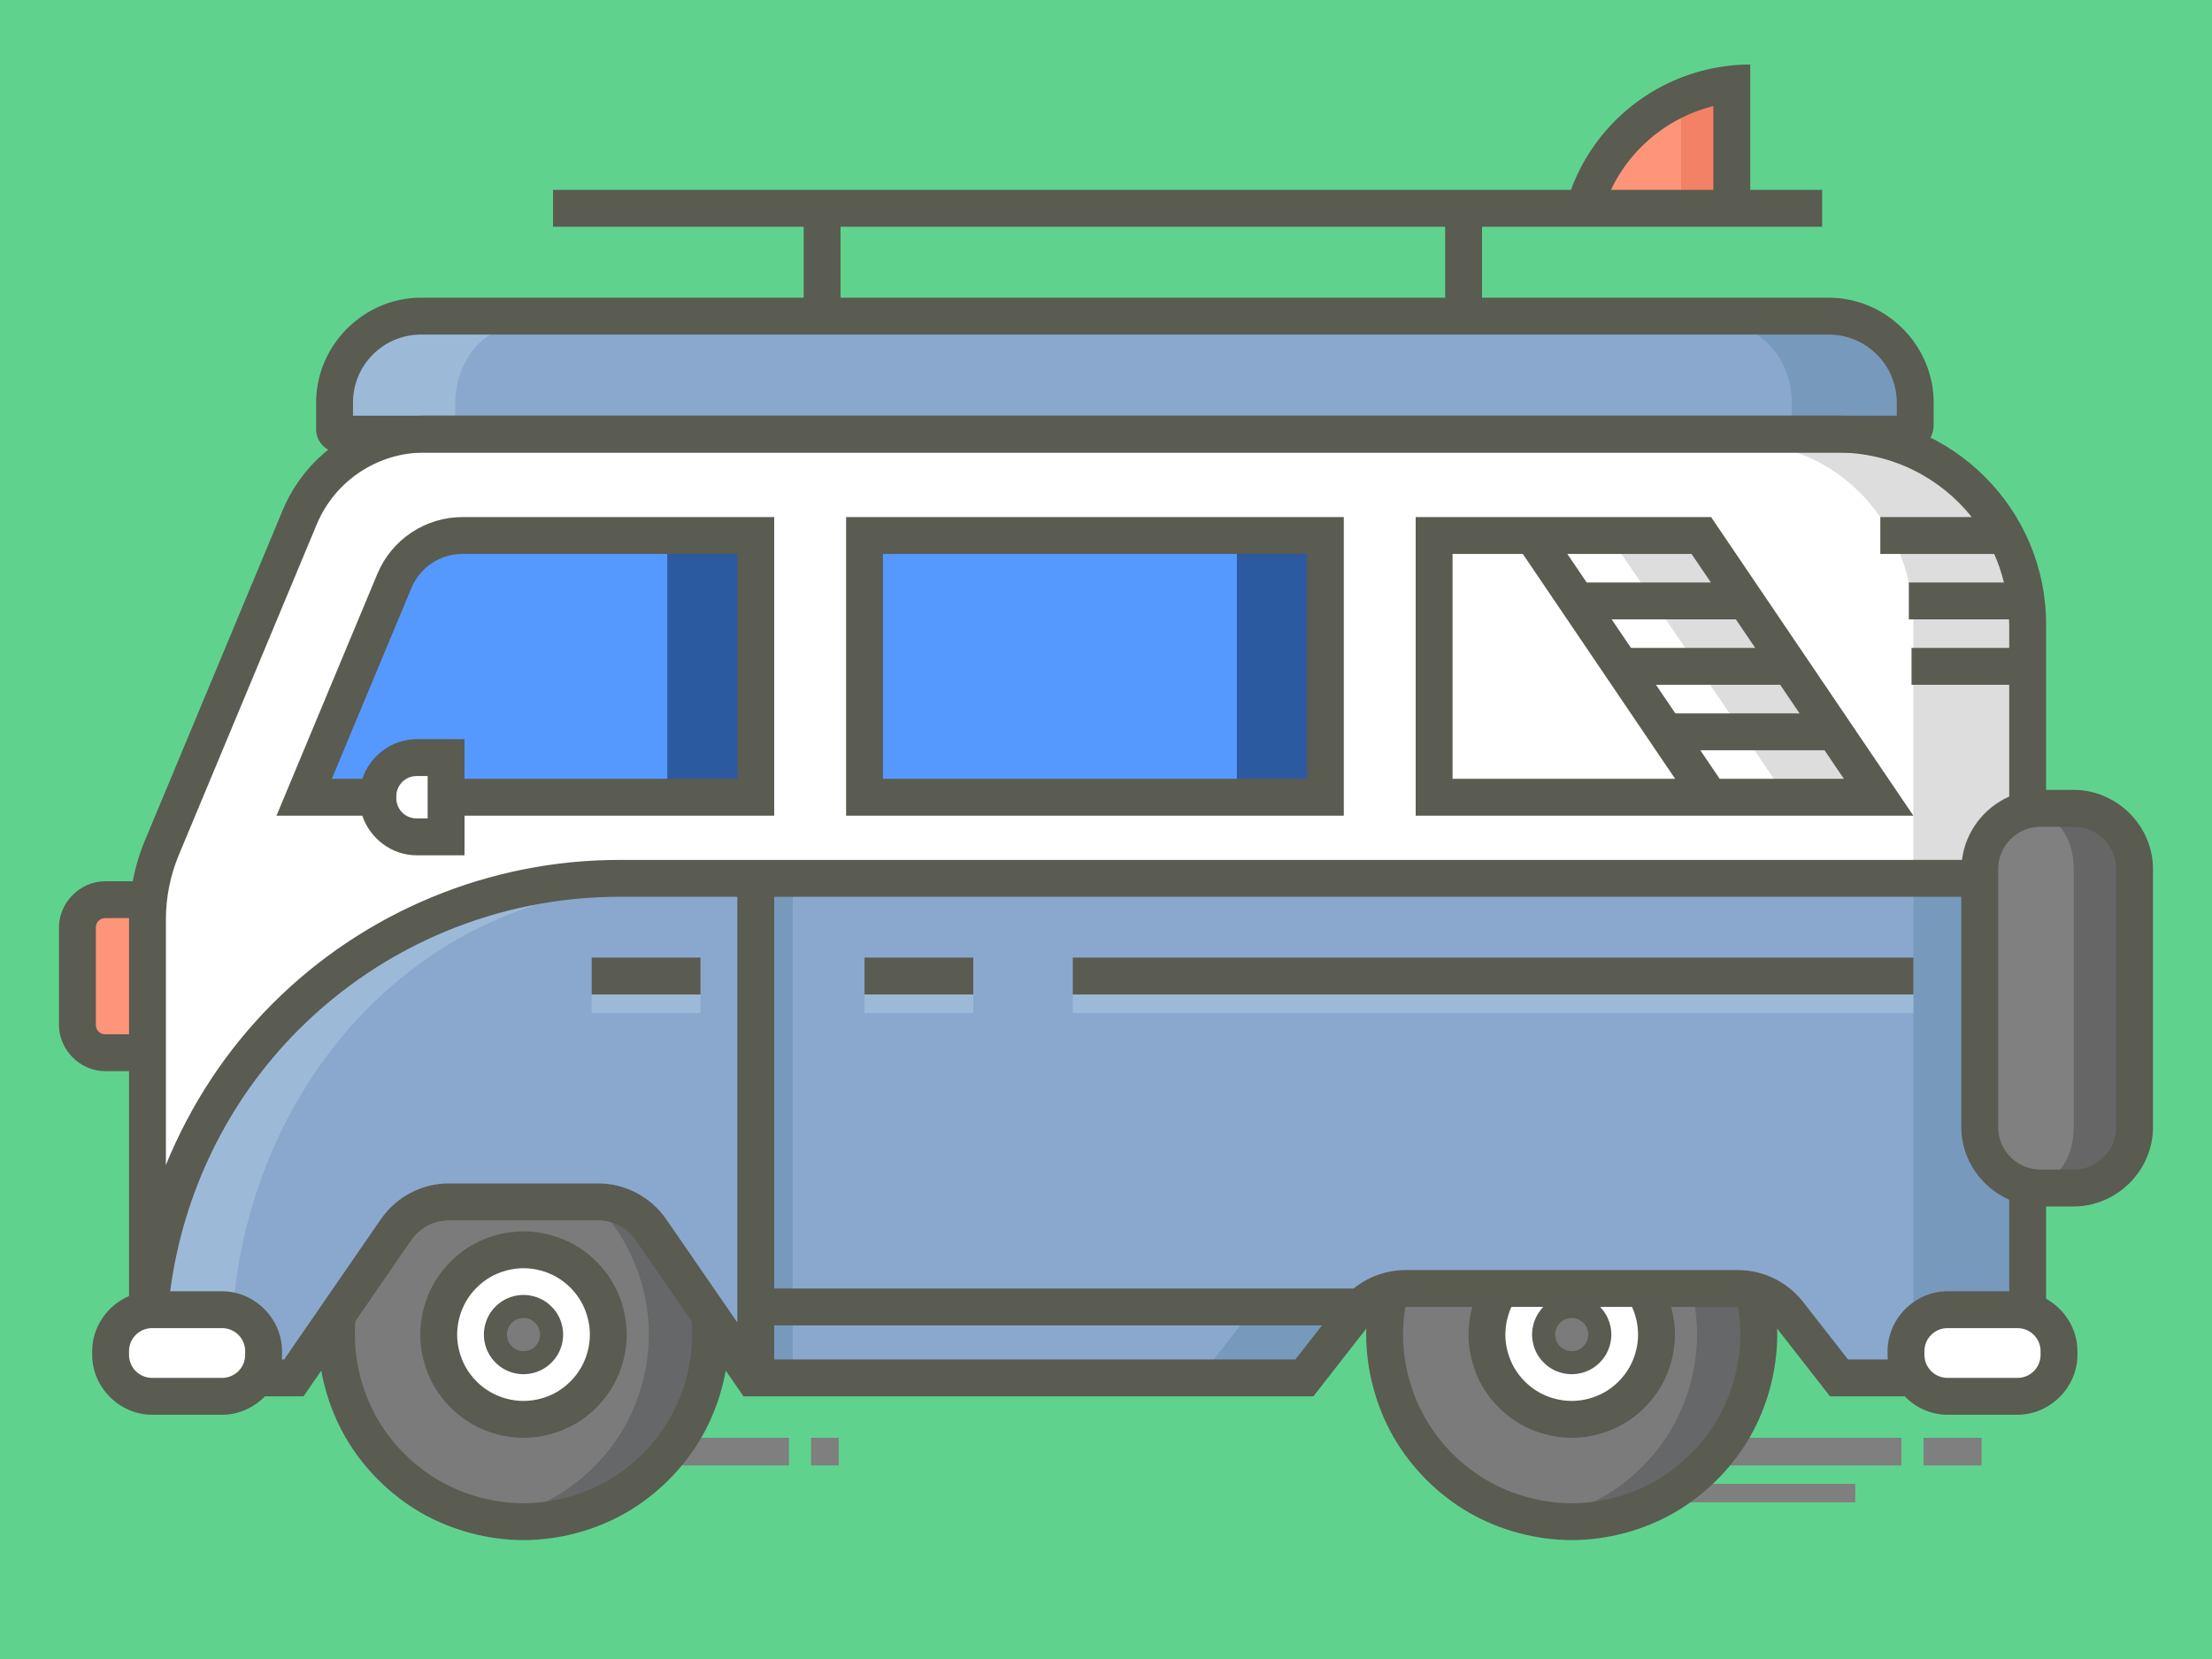
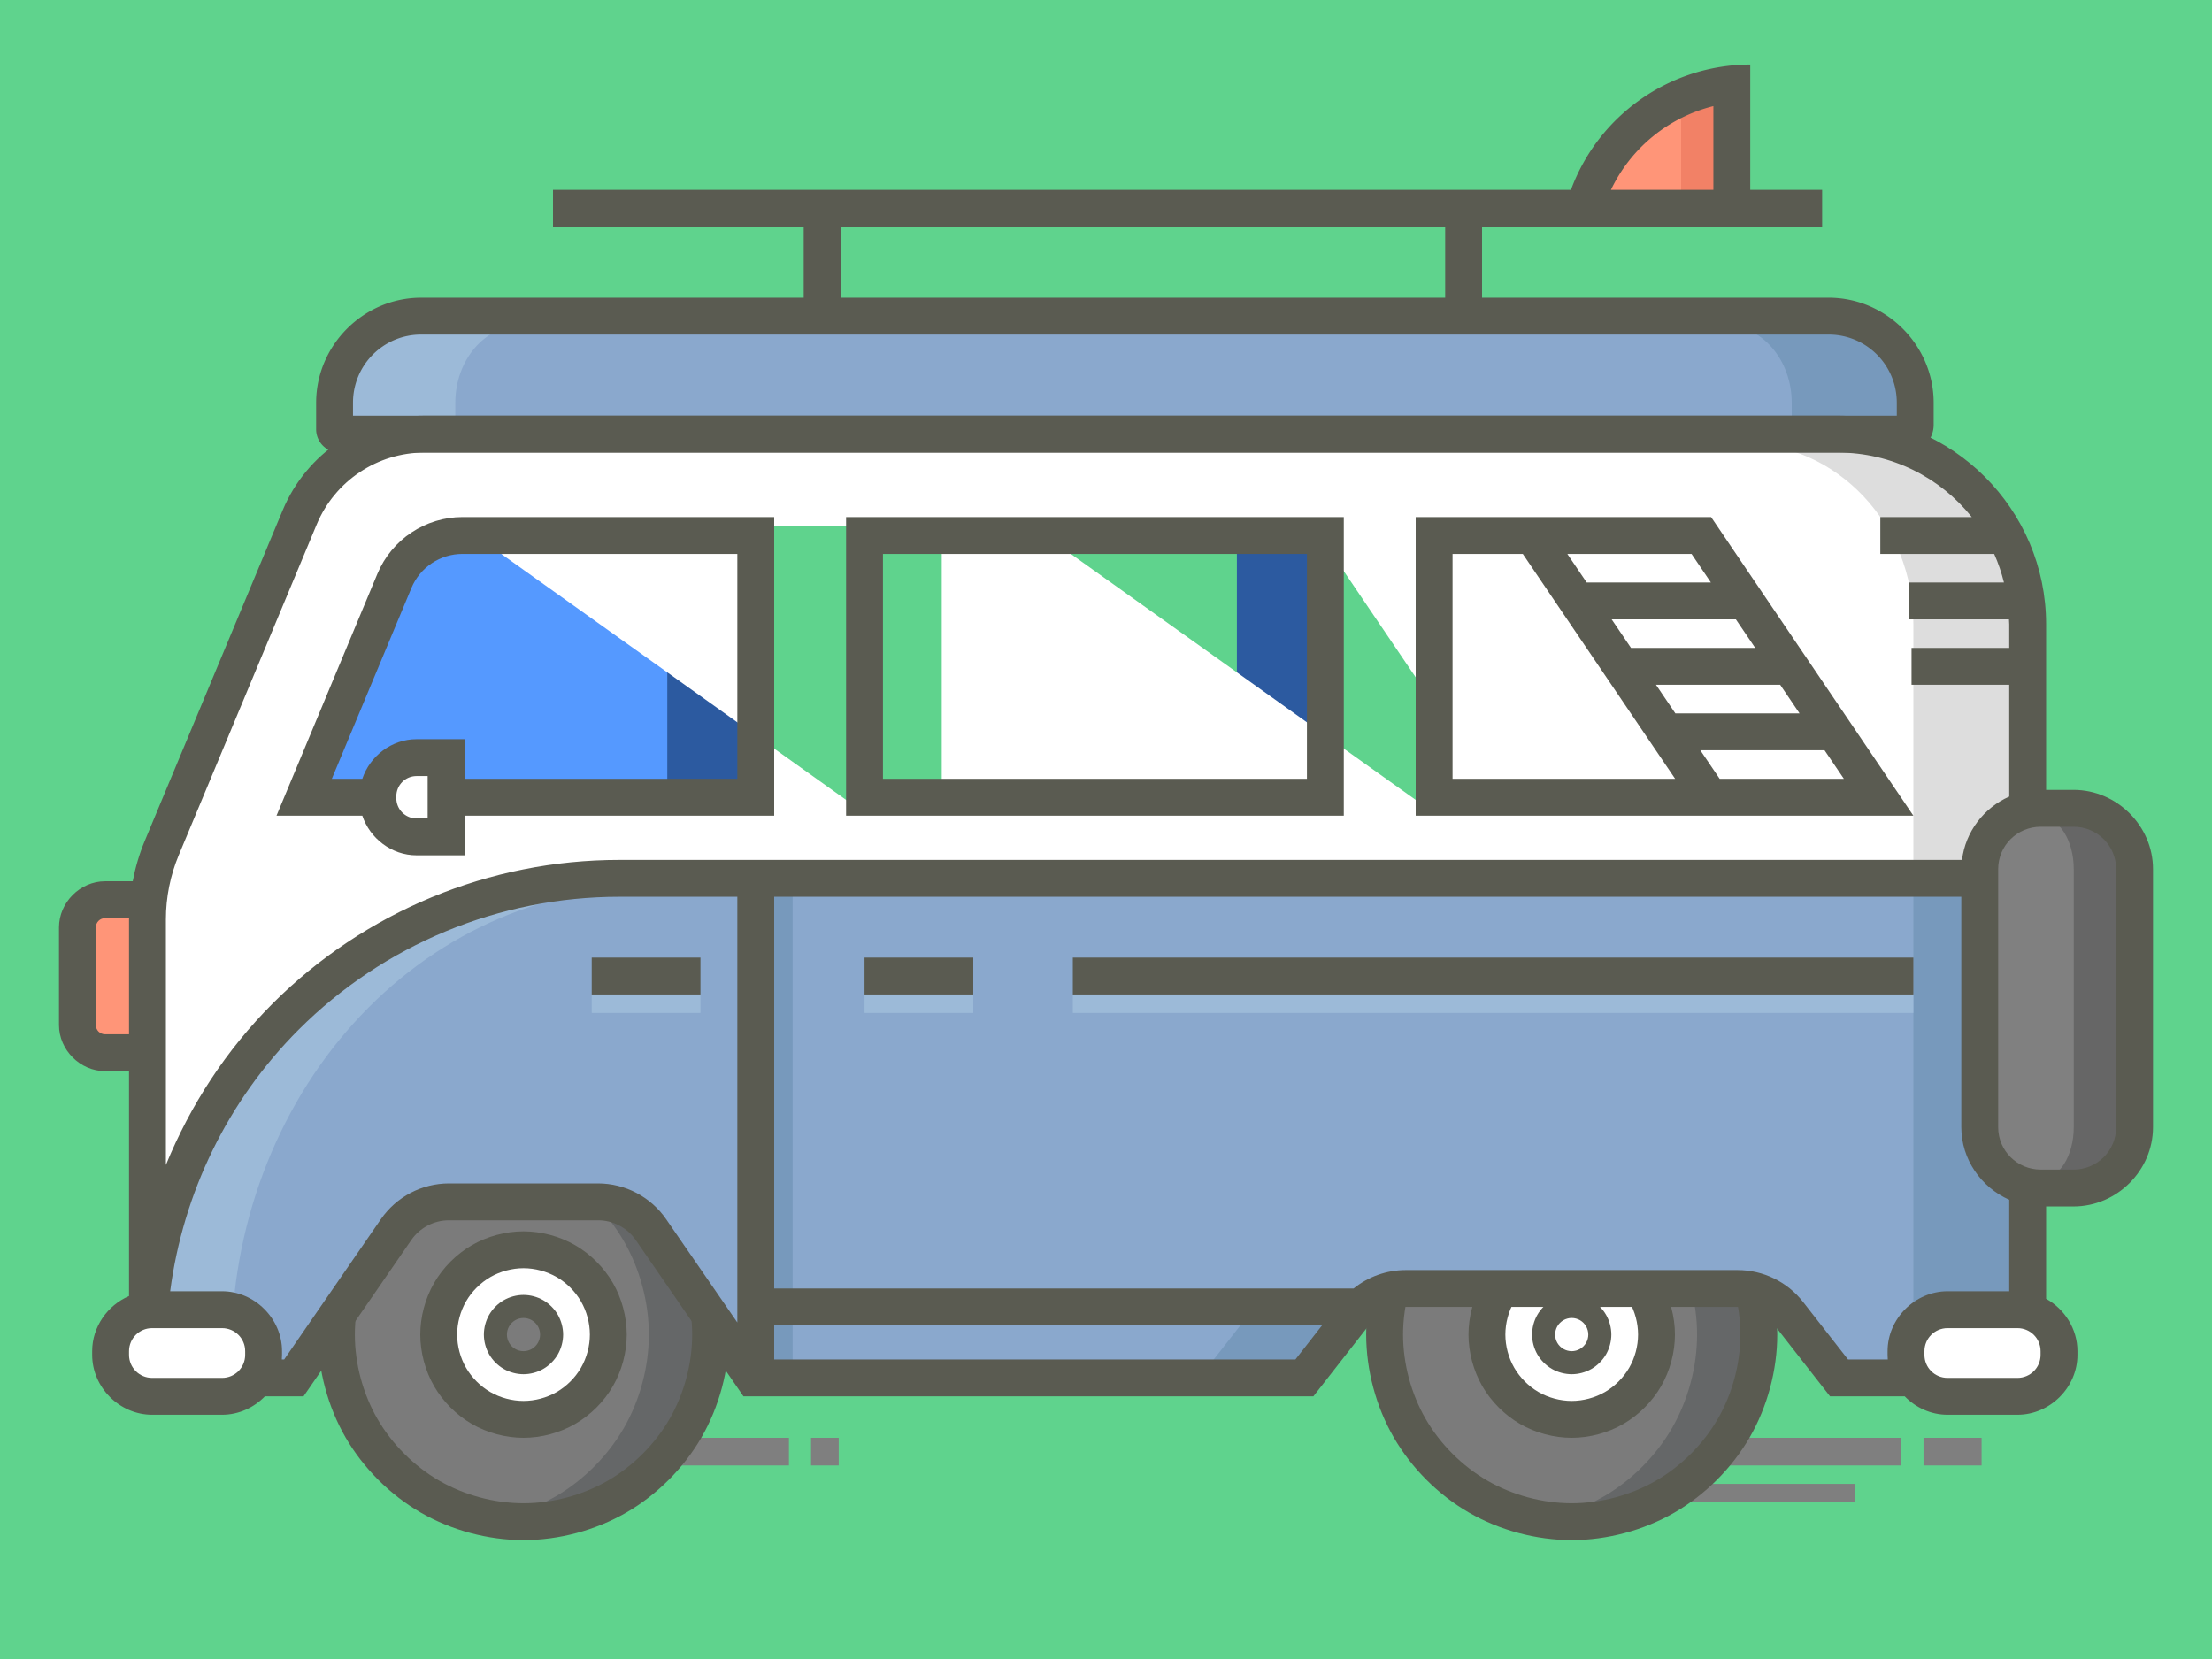
<svg xmlns="http://www.w3.org/2000/svg" xmlns:ns1="http://sodipodi.sourceforge.net/DTD/sodipodi-0.dtd" xmlns:ns2="http://www.inkscape.org/namespaces/inkscape" version="1.1" id="Layer_1" x="0px" y="0px" viewBox="0 0 2400 1800" enable-background="new 0 0 2308.045 1630.852" xml:space="preserve" ns1:docname="v-02.svg" ns2:version="1.1.2 (b8e25be833, 2022-02-05)" width="2400" height="1800">
  <defs id="defs177" />
  <ns1:namedview id="namedview175" pagecolor="#3347ff" bordercolor="#ffffff" borderopacity="1" ns2:pageshadow="0" ns2:pageopacity="1" ns2:pagecheckerboard="0" showgrid="false" ns2:snap-global="true" ns2:zoom="1.015555555555556" ns2:cx="1199.835886214442" ns2:cy="900" ns2:window-width="3840" ns2:window-height="2066" ns2:window-x="-11" ns2:window-y="-11" ns2:window-maximized="1" ns2:current-layer="Layer_1" ns2:snap-intersection-paths="true" showguides="true" ns2:guide-bbox="true" ns2:snap-smooth-nodes="true" fit-margin-top="0" fit-margin-left="0" fit-margin-right="0" fit-margin-bottom="0" guidecolor="#00aaff" guideopacity="1" guidehicolor="#ff00ff" guidehiopacity="1" />
  <g id="rect11424" style="opacity:0.487" transform="translate(44,55)" />
  <g id="rect12113" style="opacity:0.487" transform="translate(-10.871,53.662)" />
  <path id="rect73621" style="fill:#5fd38d;fill-rule:evenodd;stroke:none;stroke-width:20;stroke-linecap:round;paint-order:markers stroke fill;stop-color:#000000" d="M 0,0 H 2400 V 1800 H 0 Z" />
  <g id="g76674">
    <path id="path74416" style="fill:#7f7f7f;fill-opacity:1;fill-rule:evenodd;stroke-width:20;stroke-linecap:round;stroke-linejoin:round;paint-order:fill markers stroke;stop-color:#000000" d="m 1820,1610 193,7.2e-11 v 20 l -193,-7.1e-11 z m 267,-50 h 63 v 30 h -63 z m -217,-1.08e-10 193,1.08e-10 v 30 l -193,-1.08e-10 z M 880,1560 h 30 v 30 h -30 z m -150,0 h 126 v 30 h -126 z" />
    <g id="g72675" transform="translate(-0.707)">
      <path id="path51162" style="fill:#7b7b7b;fill-opacity:1;fill-rule:evenodd;stroke:none;stroke-width:20;stroke-linecap:round;stroke-linejoin:round;paint-order:fill markers stroke;stop-color:#000000" d="m 1706,1651 c -35.027,0 -71.166,-9.683 -101.5,-27.197 -30.334,-17.513 -56.79,-43.969 -74.303,-74.303 -17.513,-30.334 -27.197,-66.473 -27.197,-101.5 0,-35.027 9.683,-71.166 27.197,-101.5 17.513,-30.334 43.969,-56.79 74.303,-74.303 30.334,-17.513 66.473,-27.197 101.5,-27.197 35.027,0 71.166,9.683 101.5,27.197 30.334,17.513 56.79,43.969 74.303,74.303 17.513,30.334 27.197,66.473 27.197,101.5 0,35.027 -9.683,71.166 -27.197,101.5 -17.513,30.334 -43.969,56.79 -74.303,74.303 -30.334,17.513 -66.473,27.197 -101.5,27.197 z" ns1:nodetypes="sssssssssssss" />
      <path id="path71726" style="fill:#656768;fill-opacity:1;fill-rule:evenodd;stroke:none;stroke-width:20;stroke-linecap:round;stroke-linejoin:round;paint-order:fill markers stroke;stop-color:#000000" d="m 1706,1245 c -11.132,0 -22.365,1.084 -33.5,2.98 23.9,4.071 47.307,12.27 68,24.217 30.334,17.513 56.789,43.969 74.303,74.303 C 1832.316,1376.834 1842,1412.973 1842,1448 c 0,35.027 -9.684,71.166 -27.197,101.5 -17.513,30.334 -43.969,56.789 -74.303,74.303 -20.693,11.947 -44.1,20.146 -68,24.217 C 1683.635,1649.916 1694.868,1651 1706,1651 c 35.027,0 71.166,-9.684 101.5,-27.197 30.334,-17.513 56.789,-43.969 74.303,-74.303 C 1899.316,1519.166 1909,1483.027 1909,1448 c 0,-35.027 -9.684,-71.166 -27.197,-101.5 C 1864.289,1316.166 1837.834,1289.711 1807.5,1272.197 1777.166,1254.684 1741.027,1245 1706,1245 Z" />
      <path id="path51185" style="fill:#ffffff;fill-opacity:1;fill-rule:evenodd;stroke:none;stroke-width:20;stroke-linecap:round;stroke-linejoin:round;paint-order:fill markers stroke;stop-color:#000000" d="m 1706,1540 c -15.874,0 -32.253,-4.389 -46,-12.326 -13.747,-7.937 -25.737,-19.927 -33.674,-33.674 C 1618.389,1480.253 1614,1463.874 1614,1448 c 0,-15.874 4.389,-32.253 12.326,-46 7.937,-13.747 19.927,-25.737 33.674,-33.674 13.747,-7.937 30.126,-12.326 46,-12.326 15.874,0 32.253,4.389 46,12.326 13.747,7.937 25.737,19.927 33.674,33.674 7.937,13.747 12.326,30.126 12.326,46 0,15.874 -4.389,32.253 -12.326,46 -7.937,13.747 -19.927,25.737 -33.674,33.674 C 1738.253,1535.611 1721.874,1540 1706,1540 Z" ns1:nodetypes="sssssssssssss" />
-       <path id="path51246" style="fill:#7b7b7b;fill-opacity:1;fill-rule:evenodd;stroke:none;stroke-width:20;stroke-linecap:round;stroke-linejoin:round;paint-order:fill markers stroke;stop-color:#000000" d="m 1706,1481 c -5.694,0 -11.569,-1.574 -16.5,-4.421 -4.931,-2.847 -9.232,-7.148 -12.079,-12.079 C 1674.574,1459.569 1673,1453.694 1673,1448 c 0,-5.694 1.574,-11.569 4.421,-16.5 2.847,-4.931 7.148,-9.232 12.079,-12.079 C 1694.431,1416.574 1700.306,1415 1706,1415 c 5.694,0 11.569,1.574 16.5,4.421 4.931,2.847 9.232,7.148 12.079,12.079 2.847,4.931 4.421,10.806 4.421,16.5 0,5.694 -1.574,11.569 -4.421,16.5 -2.847,4.931 -7.148,9.232 -12.079,12.079 C 1717.569,1479.426 1711.694,1481 1706,1481 Z" ns1:nodetypes="sssssssssssss" />
      <path id="path51266" style="fill:#5a5b51;fill-opacity:1;fill-rule:evenodd;stroke:none;stroke-width:20;stroke-linecap:round;stroke-linejoin:round;paint-order:fill markers stroke;stop-color:#000000" d="m 1706,1466 c -3.106,0 -6.31,-0.859 -9,-2.412 -2.69,-1.553 -5.036,-3.899 -6.588,-6.588 -1.553,-2.69 -2.412,-5.894 -2.412,-9 0,-3.106 0.859,-6.31 2.412,-9 1.553,-2.69 3.899,-5.036 6.588,-6.588 C 1699.69,1430.859 1702.894,1430 1706,1430 c 3.106,0 6.31,0.859 9,2.412 2.69,1.553 5.036,3.899 6.588,6.588 1.553,2.69 2.412,5.894 2.412,9 0,3.106 -0.859,6.31 -2.412,9 -1.553,2.69 -3.899,5.036 -6.588,6.588 C 1712.31,1465.141 1709.106,1466 1706,1466 Z m -9e-13,25 c -7.419,0 -15.075,-2.051 -21.5,-5.761 -6.425,-3.71 -12.029,-9.314 -15.739,-15.739 -3.71,-6.425 -5.761,-14.081 -5.761,-21.5 0,-7.419 2.051,-15.075 5.761,-21.5 3.71,-6.425 9.314,-12.029 15.739,-15.739 C 1690.925,1407.051 1698.581,1405 1706,1405 c 7.419,0 15.075,2.051 21.5,5.761 6.425,3.71 12.029,9.314 15.739,15.739 3.71,6.425 5.761,14.081 5.761,21.5 0,7.419 -2.051,15.075 -5.761,21.5 -3.71,6.425 -9.314,12.029 -15.739,15.739 C 1721.075,1488.949 1713.419,1491 1706,1491 Z m 9e-13,29 c -12.423,0 -25.241,-3.435 -36,-9.646 -10.759,-6.212 -20.142,-15.595 -26.354,-26.354 C 1637.435,1473.241 1634,1460.423 1634,1448 c 0,-12.423 3.435,-25.241 9.646,-36 6.212,-10.759 15.595,-20.142 26.354,-26.354 10.759,-6.212 23.577,-9.646 36,-9.646 12.423,0 25.241,3.435 36,9.646 10.759,6.212 20.142,15.595 26.354,26.354 6.212,10.759 9.646,23.577 9.646,36 0,12.423 -3.435,25.241 -9.646,36 -6.212,10.759 -15.595,20.142 -26.354,26.354 -10.759,6.212 -23.577,9.646 -36,9.646 z m 0,40 c -19.325,0 -39.264,-5.343 -56,-15.005 -16.736,-9.663 -31.332,-24.259 -40.995,-40.995 C 1599.343,1487.264 1594,1467.325 1594,1448 c 0,-19.325 5.343,-39.264 15.005,-56 9.663,-16.736 24.259,-31.332 40.995,-40.995 C 1666.736,1341.343 1686.675,1336 1706,1336 c 19.325,0 39.264,5.343 56,15.005 16.736,9.663 31.332,24.259 40.995,40.995 9.663,16.736 15.005,36.675 15.005,56 0,19.325 -5.343,39.264 -15.005,56 -9.663,16.736 -24.259,31.332 -40.995,40.995 C 1745.264,1554.657 1725.325,1560 1706,1560 Z m 1e-12,71 c -31.576,0 -64.154,-8.729 -91.5,-24.517 C 1587.154,1590.695 1563.305,1566.846 1547.517,1539.5 c -15.788,-27.346 -24.517,-59.924 -24.517,-91.5 0,-31.576 8.729,-64.154 24.517,-91.5 15.788,-27.346 39.637,-51.195 66.983,-66.983 27.346,-15.788 59.924,-24.517 91.5,-24.517 31.576,0 64.154,8.729 91.5,24.517 27.346,15.788 51.195,39.637 66.983,66.983 15.788,27.346 24.517,59.924 24.517,91.5 0,31.576 -8.729,64.154 -24.517,91.5 -15.788,27.346 -39.637,51.195 -66.983,66.983 -27.346,15.788 -59.924,24.517 -91.5,24.517 z m 0,40 c -38.478,0 -78.177,-10.637 -111.5,-29.876 C 1561.177,1621.885 1532.115,1592.823 1512.876,1559.5 1493.637,1526.177 1483,1486.478 1483,1448 c 0,-38.478 10.637,-78.177 29.876,-111.5 19.239,-33.323 48.301,-62.385 81.624,-81.624 C 1627.823,1235.637 1667.522,1225 1706,1225 c 38.478,0 78.177,10.637 111.5,29.876 33.323,19.239 62.385,48.301 81.624,81.624 19.239,33.323 29.876,73.022 29.876,111.5 0,38.478 -10.637,78.177 -29.876,111.5 -19.239,33.323 -48.301,62.385 -81.624,81.624 C 1784.177,1660.363 1744.478,1671 1706,1671 Z" />
    </g>
    <g id="g72687" transform="translate(-1138)">
      <path id="path72677" style="fill:#7b7b7b;fill-opacity:1;fill-rule:evenodd;stroke:none;stroke-width:20;stroke-linecap:round;stroke-linejoin:round;paint-order:fill markers stroke;stop-color:#000000" d="m 1706,1651 c -35.027,0 -71.166,-9.683 -101.5,-27.197 -30.334,-17.513 -56.79,-43.969 -74.303,-74.303 -17.513,-30.334 -27.197,-66.473 -27.197,-101.5 0,-35.027 9.683,-71.166 27.197,-101.5 17.513,-30.334 43.969,-56.79 74.303,-74.303 30.334,-17.513 66.473,-27.197 101.5,-27.197 35.027,0 71.166,9.683 101.5,27.197 30.334,17.513 56.79,43.969 74.303,74.303 17.513,30.334 27.197,66.473 27.197,101.5 0,35.027 -9.683,71.166 -27.197,101.5 -17.513,30.334 -43.969,56.79 -74.303,74.303 -30.334,17.513 -66.473,27.197 -101.5,27.197 z" ns1:nodetypes="sssssssssssss" />
      <path id="path72679" style="fill:#656768;fill-opacity:1;fill-rule:evenodd;stroke:none;stroke-width:20;stroke-linecap:round;stroke-linejoin:round;paint-order:fill markers stroke;stop-color:#000000" d="m 1706,1245 c -11.132,0 -22.365,1.084 -33.5,2.98 23.9,4.071 47.307,12.27 68,24.217 30.334,17.513 56.789,43.969 74.303,74.303 C 1832.316,1376.834 1842,1412.973 1842,1448 c 0,35.027 -9.684,71.166 -27.197,101.5 -17.513,30.334 -43.969,56.789 -74.303,74.303 -20.693,11.947 -44.1,20.146 -68,24.217 C 1683.635,1649.916 1694.868,1651 1706,1651 c 35.027,0 71.166,-9.684 101.5,-27.197 30.334,-17.513 56.789,-43.969 74.303,-74.303 C 1899.316,1519.166 1909,1483.027 1909,1448 c 0,-35.027 -9.684,-71.166 -27.197,-101.5 C 1864.289,1316.166 1837.834,1289.711 1807.5,1272.197 1777.166,1254.684 1741.027,1245 1706,1245 Z" />
      <path id="path72681" style="fill:#ffffff;fill-opacity:1;fill-rule:evenodd;stroke:none;stroke-width:20;stroke-linecap:round;stroke-linejoin:round;paint-order:fill markers stroke;stop-color:#000000" d="m 1706,1540 c -15.874,0 -32.253,-4.389 -46,-12.326 -13.747,-7.937 -25.737,-19.927 -33.674,-33.674 C 1618.389,1480.253 1614,1463.874 1614,1448 c 0,-15.874 4.389,-32.253 12.326,-46 7.937,-13.747 19.927,-25.737 33.674,-33.674 13.747,-7.937 30.126,-12.326 46,-12.326 15.874,0 32.253,4.389 46,12.326 13.747,7.937 25.737,19.927 33.674,33.674 7.937,13.747 12.326,30.126 12.326,46 0,15.874 -4.389,32.253 -12.326,46 -7.937,13.747 -19.927,25.737 -33.674,33.674 C 1738.253,1535.611 1721.874,1540 1706,1540 Z" ns1:nodetypes="sssssssssssss" />
      <path id="path72683" style="fill:#7b7b7b;fill-opacity:1;fill-rule:evenodd;stroke:none;stroke-width:20;stroke-linecap:round;stroke-linejoin:round;paint-order:fill markers stroke;stop-color:#000000" d="m 1706,1481 c -5.694,0 -11.569,-1.574 -16.5,-4.421 -4.931,-2.847 -9.232,-7.148 -12.079,-12.079 C 1674.574,1459.569 1673,1453.694 1673,1448 c 0,-5.694 1.574,-11.569 4.421,-16.5 2.847,-4.931 7.148,-9.232 12.079,-12.079 C 1694.431,1416.574 1700.306,1415 1706,1415 c 5.694,0 11.569,1.574 16.5,4.421 4.931,2.847 9.232,7.148 12.079,12.079 2.847,4.931 4.421,10.806 4.421,16.5 0,5.694 -1.574,11.569 -4.421,16.5 -2.847,4.931 -7.148,9.232 -12.079,12.079 C 1717.569,1479.426 1711.694,1481 1706,1481 Z" ns1:nodetypes="sssssssssssss" />
      <path id="path72685" style="fill:#5a5b51;fill-opacity:1;fill-rule:evenodd;stroke:none;stroke-width:20;stroke-linecap:round;stroke-linejoin:round;paint-order:fill markers stroke;stop-color:#000000" d="m 1706,1466 c -3.106,0 -6.31,-0.859 -9,-2.412 -2.69,-1.553 -5.036,-3.899 -6.588,-6.588 -1.553,-2.69 -2.412,-5.894 -2.412,-9 0,-3.106 0.859,-6.31 2.412,-9 1.553,-2.69 3.899,-5.036 6.588,-6.588 C 1699.69,1430.859 1702.894,1430 1706,1430 c 3.106,0 6.31,0.859 9,2.412 2.69,1.553 5.036,3.899 6.588,6.588 1.553,2.69 2.412,5.894 2.412,9 0,3.106 -0.859,6.31 -2.412,9 -1.553,2.69 -3.899,5.036 -6.588,6.588 C 1712.31,1465.141 1709.106,1466 1706,1466 Z m -9e-13,25 c -7.419,0 -15.075,-2.051 -21.5,-5.761 -6.425,-3.71 -12.029,-9.314 -15.739,-15.739 -3.71,-6.425 -5.761,-14.081 -5.761,-21.5 0,-7.419 2.051,-15.075 5.761,-21.5 3.71,-6.425 9.314,-12.029 15.739,-15.739 C 1690.925,1407.051 1698.581,1405 1706,1405 c 7.419,0 15.075,2.051 21.5,5.761 6.425,3.71 12.029,9.314 15.739,15.739 3.71,6.425 5.761,14.081 5.761,21.5 0,7.419 -2.051,15.075 -5.761,21.5 -3.71,6.425 -9.314,12.029 -15.739,15.739 C 1721.075,1488.949 1713.419,1491 1706,1491 Z m 9e-13,29 c -12.423,0 -25.241,-3.435 -36,-9.646 -10.759,-6.212 -20.142,-15.595 -26.354,-26.354 C 1637.435,1473.241 1634,1460.423 1634,1448 c 0,-12.423 3.435,-25.241 9.646,-36 6.212,-10.759 15.595,-20.142 26.354,-26.354 10.759,-6.212 23.577,-9.646 36,-9.646 12.423,0 25.241,3.435 36,9.646 10.759,6.212 20.142,15.595 26.354,26.354 6.212,10.759 9.646,23.577 9.646,36 0,12.423 -3.435,25.241 -9.646,36 -6.212,10.759 -15.595,20.142 -26.354,26.354 -10.759,6.212 -23.577,9.646 -36,9.646 z m 0,40 c -19.325,0 -39.264,-5.343 -56,-15.005 -16.736,-9.663 -31.332,-24.259 -40.995,-40.995 C 1599.343,1487.264 1594,1467.325 1594,1448 c 0,-19.325 5.343,-39.264 15.005,-56 9.663,-16.736 24.259,-31.332 40.995,-40.995 C 1666.736,1341.343 1686.675,1336 1706,1336 c 19.325,0 39.264,5.343 56,15.005 16.736,9.663 31.332,24.259 40.995,40.995 9.663,16.736 15.005,36.675 15.005,56 0,19.325 -5.343,39.264 -15.005,56 -9.663,16.736 -24.259,31.332 -40.995,40.995 C 1745.264,1554.657 1725.325,1560 1706,1560 Z m 1e-12,71 c -31.576,0 -64.154,-8.729 -91.5,-24.517 C 1587.154,1590.695 1563.305,1566.846 1547.517,1539.5 c -15.788,-27.346 -24.517,-59.924 -24.517,-91.5 0,-31.576 8.729,-64.154 24.517,-91.5 15.788,-27.346 39.637,-51.195 66.983,-66.983 27.346,-15.788 59.924,-24.517 91.5,-24.517 31.576,0 64.154,8.729 91.5,24.517 27.346,15.788 51.195,39.637 66.983,66.983 15.788,27.346 24.517,59.924 24.517,91.5 0,31.576 -8.729,64.154 -24.517,91.5 -15.788,27.346 -39.637,51.195 -66.983,66.983 -27.346,15.788 -59.924,24.517 -91.5,24.517 z m 0,40 c -38.478,0 -78.177,-10.637 -111.5,-29.876 C 1561.177,1621.885 1532.115,1592.823 1512.876,1559.5 1493.637,1526.177 1483,1486.478 1483,1448 c 0,-38.478 10.637,-78.177 29.876,-111.5 19.239,-33.323 48.301,-62.385 81.624,-81.624 C 1627.823,1235.637 1667.522,1225 1706,1225 c 38.478,0 78.177,10.637 111.5,29.876 33.323,19.239 62.385,48.301 81.624,81.624 19.239,33.323 29.876,73.022 29.876,111.5 0,38.478 -10.637,78.177 -29.876,111.5 -19.239,33.323 -48.301,62.385 -81.624,81.624 C 1784.177,1660.363 1744.478,1671 1706,1671 Z" />
    </g>
    <g id="g76431" transform="translate(0,1800)">
      <g id="g73418" transform="translate(44,-1745)">
        <path style="color:#000000;fill:#8aa8cd;fill-opacity:1;fill-rule:evenodd;stroke-linecap:round;-inkscape-stroke:none;paint-order:fill markers stroke" d="M 412.975,298 C 366.627,298 329,335.624 329,381.973 V 406 H 2024 V 381.973 C 2024,335.625 1986.375,298 1940.027,298 Z" id="path13282" />
        <path style="color:#000000;fill:#f28166;fill-opacity:1;fill-rule:evenodd;stroke-linecap:round;-inkscape-stroke:none;paint-order:fill markers stroke" d="M 1825,47.33 1812.584,50.422 c -51.666,12.866 -94.873,48.199 -117.738,96.283 L 1688.049,161 H 1825 Z" id="path14067" />
        <path id="path14255" style="color:#000000;fill:#ff9578;fill-opacity:1;fill-rule:evenodd;stroke-linecap:round;-inkscape-stroke:none;paint-order:fill markers stroke" d="m 1780,61.996 c -37.021,17.369 -67.294,47.149 -85.154,84.709 L 1688.049,161 H 1780 Z" />
        <path style="color:#000000;fill:#7799bc;fill-opacity:1;fill-rule:evenodd;stroke-linecap:round;-inkscape-stroke:none;paint-order:fill markers stroke" d="M 1828.164,298 C 1867.813,298 1900,335.625 1900,381.973 V 406 h 124 V 381.973 C 2024,335.625 1986.375,298 1940.027,298 Z" id="path45105" />
        <path style="color:#000000;fill:#9cbad8;fill-opacity:1;fill-rule:evenodd;stroke-linecap:round;-inkscape-stroke:none;paint-order:fill markers stroke" d="M 412.975,298 C 366.627,298 329,335.624 329,381.973 V 406 H 450 V 381.973 C 450,335.624 482.187,298 521.836,298 Z" id="path45098" />
        <path style="color:#000000;fill:#ffffff;fill-opacity:1;fill-rule:evenodd;stroke-linecap:round;-inkscape-stroke:none;paint-order:markers stroke fill" d="m 1522,536 v 10 254 h 453.441 L 1796.607,536 Z" id="path30215" />
        <path style="color:#000000;fill:#5599ff;fill-opacity:1;fill-rule:evenodd;stroke-linecap:round;-inkscape-stroke:none;paint-order:fill markers stroke" d="m 457.791,536 c -28.222,-5.065435712e-4 -53.742,17.006 -64.607,43.053 L 301.02,800 H 316.025 766 V 536 Z" id="path15519" />
        <path id="rect14796" style="fill:#2c5aa0;fill-opacity:1;fill-rule:evenodd;stroke-width:20;stroke-linecap:round;paint-order:markers stroke fill;stop-color:#000000" d="m 680,536 h 86 v 264 h -86 z" ns1:nodetypes="ccccc" />
-         <path style="color:#000000;fill:#5599ff;fill-opacity:1;fill-rule:evenodd;stroke-linecap:round;-inkscape-stroke:none;paint-order:fill markers stroke" d="m 904,800 h 480 V 536 H 904 Z" id="path29492" ns1:nodetypes="ccccc" />
        <path id="path29494" style="fill:#2c5aa0;fill-opacity:1;fill-rule:evenodd;stroke-width:20;stroke-linecap:round;paint-order:markers stroke fill;stop-color:#000000" d="m 1298,536 h 86 v 264 h -86 z" ns1:nodetypes="ccccc" />
        <path id="path30534" style="fill:#dddddd;fill-opacity:1;fill-rule:evenodd;stroke-width:20;stroke-linecap:round;paint-order:markers stroke fill;stop-color:#000000" d="m 1708.529,536 178.834,264 h 88.078 L 1796.607,536 Z" />
-         <path id="path55143" style="color:#000000;fill:#ffffff;fill-opacity:1;fill-rule:evenodd;stroke-linecap:round;-inkscape-stroke:none;paint-order:markers stroke fill" d="M 2146,622.254 C 2146,513.703 2058.297,426 1949.746,426 H 416.701 c -55.205,0 -105.064,33.226 -126.316,84.176 l -149.617,358.678 C 131.019,892.223 126,917.294 126,942.615 v 270.127 l 19.258,-7.5783053e-5 c 26.02,-63.678 64.119,-122.342 113.631,-171.854 C 356.774,943.004 489.57,888 628,888 H 2146 Z M 457.791,516 H 786 V 820 H 271.004 L 374.725,571.354 C 388.664,537.937 421.584,516 457.791,516 Z M 884,516 h 520 V 820 H 884 Z m 618,0 h 305.215 l 205.932,304 H 1502 Z" ns1:nodetypes="sscccsccsccscccccccccccccccc" />
+         <path id="path55143" style="color:#000000;fill:#ffffff;fill-opacity:1;fill-rule:evenodd;stroke-linecap:round;-inkscape-stroke:none;paint-order:markers stroke fill" d="M 2146,622.254 C 2146,513.703 2058.297,426 1949.746,426 H 416.701 c -55.205,0 -105.064,33.226 -126.316,84.176 l -149.617,358.678 C 131.019,892.223 126,917.294 126,942.615 v 270.127 l 19.258,-7.5783053e-5 c 26.02,-63.678 64.119,-122.342 113.631,-171.854 C 356.774,943.004 489.57,888 628,888 H 2146 Z M 457.791,516 H 786 V 820 H 271.004 L 374.725,571.354 C 388.664,537.937 421.584,516 457.791,516 Z h 520 V 820 H 884 Z m 618,0 h 305.215 l 205.932,304 H 1502 Z" ns1:nodetypes="sscccsccsccscccccccccccccccc" />
        <path id="path53424" style="color:#000000;fill:#dddddd;fill-opacity:1;fill-rule:evenodd;stroke-linecap:round;-inkscape-stroke:none;paint-order:markers stroke fill" d="M 2146,622.254 C 2146,513.703 2058.297,426 1949.746,426 H 1846.822 C 1949.247,426 2032,513.703 2032,622.254 V 888 h 114 z" ns1:nodetypes="cscsccc" />
        <path style="color:#000000;fill:#ffffff;fill-opacity:1;fill-rule:evenodd;stroke-linecap:round;-inkscape-stroke:none;paint-order:fill markers stroke" d="m 408,777 c -17.555,0 -32,14.445 -32,32 v 2 c 0,17.555 14.445,32 32,32 h 22 v -66 z" id="path24800" />
        <path style="color:#000000;fill:#8aa8cd;fill-opacity:1;fill-rule:evenodd;stroke-linecap:round;-inkscape-stroke:none;paint-order:fill markers stroke" d="m 672,-837 c -133.135,5e-13 -260.826,52.893 -354.967,147.033 C 222.893,-595.826 170,-468.135 170,-335 v 20 H 313.588 L 421.438,-471.451 C 436.355,-493.092 460.931,-506 487.215,-506 H 568 648.785 c 26.284,-1.906455246e-4 50.862,12.908 65.779,34.549 L 822.414,-315 h 587.971 l 51.699,-66.172 c 15.207,-19.463 38.509,-30.828 63.209,-30.828 h 180 180 c 24.7,-1.621679175e-4 48.002,11.365 63.209,30.828 L 2000.201,-315 H 2190 v -522 z" transform="translate(-44,1745)" id="path43435" />
        <path style="color:#000000;fill:#7799bc;fill-opacity:1;fill-rule:evenodd;stroke-linecap:round;-inkscape-stroke:none;paint-order:fill markers stroke" d="m 1317.42,1363 -60.158,77 h 114 l 60.158,-77 z" id="path48919" ns1:nodetypes="ccccc" />
        <path style="color:#000000;fill:#7799bc;fill-opacity:1;fill-rule:evenodd;stroke-linecap:round;-inkscape-stroke:none;paint-order:fill markers stroke" d="m 2032,908 v 522 h 114 V 908 Z" id="path62393" />
        <path style="fill:#9cbad8;fill-opacity:1;fill-rule:evenodd;stroke-width:2.646;stroke-linecap:round;stroke-linejoin:round;paint-order:fill markers stroke;stop-color:#000000" d="M 1184,-741 1164,-721 v 20 h 912 v -20 l -20,-20 z" transform="translate(-44,1745)" id="path30266" ns1:nodetypes="ccccccc" />
        <path style="fill:#9cbad8;fill-opacity:1;fill-rule:evenodd;stroke-width:2.646;stroke-linecap:round;stroke-linejoin:round;paint-order:fill markers stroke;stop-color:#000000" d="M 958,-741 938,-721 938,-701 h 118 v -20 L 1036,-741 Z" transform="translate(-44,1745)" id="path30264" ns1:nodetypes="ccccccc" />
        <path style="fill:#9cbad8;fill-opacity:1;fill-rule:evenodd;stroke-width:2.646;stroke-linecap:round;stroke-linejoin:round;paint-order:fill markers stroke;stop-color:#000000" d="M 662,-741 642,-721 642,-701 h 118 l 9.1855698e-6,-20 L 740,-741 Z" transform="translate(-44,1745)" id="path30262" ns1:nodetypes="ccccccc" />
        <path style="fill:#7799bc;fill-opacity:1;fill-rule:evenodd;stroke-width:2.646;stroke-linecap:round;stroke-linejoin:round;paint-order:fill markers stroke;stop-color:#000000" d="m 820,-837 v 518.498 L 822.414,-315 H 860 v -522 z" transform="translate(-44,1745)" id="path44777" />
        <path style="color:#000000;fill:#ff9578;fill-opacity:1;fill-rule:evenodd;stroke-linecap:round;-inkscape-stroke:none;paint-order:markers stroke fill" d="m 70,931.174 c -10.907,0 -20,9.093 -20,20 v 106 c 0,10.907 9.093,20 20,20 H 106 v -134.559 c 0,0.473 0.063,0.018 0.072,-1.377 l 0.066,-10.064 z" id="path34754" ns1:nodetypes="ssssccccs" />
        <path style="color:#000000;fill:#808080;fill-opacity:1;fill-rule:evenodd;stroke-linecap:round;-inkscape-stroke:none;paint-order:markers stroke fill" d="M 2170.234,832 C 2139.28,832 2114,857.122 2114,888 v 280 c 0,30.878 25.28,56 56.234,56 h 35.531 C 2236.72,1224 2262,1198.878 2262,1168 V 888 c 0,-30.878 -25.28,-56 -56.234,-56 z" id="path34750" />
        <path id="path35204" style="color:#000000;fill:#666666;fill-opacity:1;fill-rule:evenodd;stroke-linecap:round;-inkscape-stroke:none;paint-order:markers stroke fill" d="M 2171.043,832 C 2190.285,832 2206,857.122 2206,888 v 280 c 0,30.878 -15.715,56 -34.957,56 H 2205.766 C 2236.72,1224 2262,1198.878 2262,1168 V 888 c 0,-30.878 -25.28,-56 -56.234,-56 z" />
        <path style="color:#000000;fill:#ffffff;fill-opacity:1;fill-rule:evenodd;stroke-linecap:round;-inkscape-stroke:none;paint-order:markers stroke fill" d="M 2069.098,1376 C 2049.847,1376 2034,1391.762 2034,1411 v 4 c 0,19.238 15.847,35 35.098,35 h 75.805 C 2164.153,1450 2180,1434.238 2180,1415 v -4 c 0,-19.238 -15.847,-35 -35.098,-35 z" id="path34760" />
        <path style="color:#000000;opacity:1;fill:#9cbad8;fill-opacity:1;fill-rule:evenodd;stroke-linecap:round;-inkscape-stroke:none;paint-order:fill markers stroke" d="m 628,908 c -133.135,1e-13 -260.826,52.893 -354.967,147.033 C 178.893,1149.174 126,1276.865 126,1410 v 20 h 81 v -20 c 0,-133.135 47.787,-260.826 132.84,-354.967 C 424.892,960.893 540.256,908 660.539,908 Z" id="path62388" />
        <path style="color:#000000;fill:#ffffff;fill-opacity:1;fill-rule:evenodd;stroke-linecap:round;-inkscape-stroke:none;paint-order:markers stroke fill" d="M 121.098,1376 C 101.847,1376 86,1391.762 86,1411 v 4 c 0,19.238 15.847,35 35.098,35 h 75.805 C 216.153,1450 232,1434.238 232,1415 v -4 c 0,-19.238 -15.847,-35 -35.098,-35 z" id="path34758" />
      </g>
      <g id="g4769">
        <path id="rect3607" style="fill:#5a5b51;fill-opacity:1;fill-rule:evenodd;stroke-width:2.646;stroke-linecap:round;stroke-linejoin:round;paint-order:fill markers stroke;stop-color:#000000" d="m 1899,-1730 c -86.886,0.252 -164.461,54.485 -194.537,136 H 600 v 40 h 272 v 77 H 456.975 C 394.526,-1477 343,-1425.477 343,-1363.027 v 28.764 c -3.118030358e-4,13.953 11.311,25.264 25.264,25.264 H 2068 A 30,30 135 0 0 2098,-1339 V -1363.027 C 2098,-1425.476 2046.476,-1477 1984.027,-1477 H 1608 v -77 h 369 v -40 h -78 z m -40,45.125 V -1594 h -111.123 c 21.583,-45.389 62.354,-78.73 111.123,-90.875 z M 912,-1554 h 656 v 77 H 912 Z m -455.025,117 H 1984.027 C 2025.008,-1437 2058,-1404.008 2058,-1363.027 V -1349 H 383 v -14.027 C 383,-1404.008 415.994,-1437 456.975,-1437 Z" />
        <path id="path9296" style="fill:#5a5b51;fill-opacity:1;fill-rule:evenodd;stroke-width:80;stroke-linecap:round;paint-order:fill markers stroke;stop-color:#000000" d="M 1856.52,-1239 H 1536 v 324 h 539.998 z M 1576,-1199 h 76.23 L 1817.516,-955 H 1576 Z m 124.541,0 h 134.762 l 21,31 h -134.762 z m 48.096,71 h 134.762 l 21,31 h -134.762 z m 48.098,71 h 134.76 l 21,31 H 1817.734 Z m 48.096,71 h 134.76 l 21,31 H 1865.83 Z M 918,-1239 v 324 h 540 v -324 z m 40,40 h 460 v 244 H 958 Z m -456.209,-40 c -40.243,0 -76.802,24.363 -92.295,61.504 L 299.998,-915 h 93.109 c 8.222,24.673 31.834,43 58.893,43 h 52 v -43 h 336 v -324 z m 0,40 H 800 v 244 H 504 v -43 h -52 c -27.059,-5e-13 -50.67,18.327 -58.893,43 h -33.082 l 86.387,-207.098 c 9.322,-22.348 31.164,-36.903 55.379,-36.902 z M 452,-958 h 12 v 46 h -12 c -12.188,0 -22,-9.812 -22,-22 v -2 c 0,-12.188 9.812,-22 22,-22 z" />
        <path id="path11751" style="fill:#5a5b51;fill-opacity:1;fill-rule:evenodd;stroke-width:2.646;stroke-linecap:round;stroke-linejoin:round;paint-order:fill markers stroke;stop-color:#000000" d="m 460.701,-1349 c -67.226,0 -128.123,40.581 -154.004,102.625 l -149.617,358.68 c -5.906,14.158 -10.22,28.872 -13.076,43.869 H 114 c -27.008,0 -50,22.992 -50,50 v 106 c 0,27.008 22.992,50 50,50 h 26 V -393.805 C 116.749,-383.811 100,-360.537 100,-334 v 4 c 0,35.402 29.809,65 65.098,65 h 75.805 c 18.021,0 34.601,-7.731 46.523,-20 H 329.344 l 116.812,-169.453 C 455.456,-467.944 470.794,-476 487.18,-476 H 568 648.82 c 16.386,3.02618119e-5 31.724,8.056 41.023,21.547 L 806.656,-285 h 618.361 l 60.689,-77.68 c 9.527,-12.194 24.139,-19.32 39.613,-19.32 h 179.973 179.973 c 15.474,-9.41766452e-5 30.086,7.127 39.613,19.32 L 1985.568,-285 h 81.006 c 11.923,12.269 28.502,20 46.523,20 h 75.805 C 2224.191,-265 2254,-294.598 2254,-330 v -4 c 0,-24.192 -13.925,-45.665 -34,-56.844 V -491 h 29.766 C 2296.739,-491 2336,-529.938 2336,-577 v -280 c 0,-47.062 -39.261,-86 -86.234,-86 H 2220 v -179.746 C 2220,-1247.399 2118.399,-1349 1993.746,-1349 Z m 0,40 H 1993.746 c 59.1,0 111.511,27.326 145.584,70 h -99.207 v 40 h 123.545 c 4.429,9.897 7.944,20.266 10.609,31 h -103.205 v 40 h 108.664 c 0.049,1.762 0.264,3.48 0.264,5.254 V -1097 h -106 v 40 h 106 v 121.277 C 2152.596,-923.641 2132.458,-897.634 2128.77,-867 H 672 c -141.08,-2.015e-10 -276.423,56.06 -376.182,155.818 C 245.328,-660.691 206.5,-600.893 180,-536.041 v -266.344 c 0,-24 4.757,-47.762 13.996,-69.912 l 149.617,-358.678 C 363.323,-1278.226 409.504,-1309 460.701,-1309 Z M 2214.234,-903 h 35.531 C 2275.38,-903 2296,-882.484 2296,-857 v 280 c 0,25.484 -20.62,46 -46.234,46 h -35.531 C 2188.62,-531 2168,-551.516 2168,-577 v -280 c 0,-25.484 20.62,-46 46.234,-46 z M 672,-827 h 128 v 461.865 l -77.203,-111.992 C 706.019,-501.466 678.347,-516 648.785,-516 H 568 487.215 c -29.562,-2.144203891e-4 -57.234,14.534 -74.012,38.873 L 308.334,-325 h -2.555 C 305.911,-326.654 306,-328.318 306,-330 v -4 c 0,-35.402 -29.809,-65 -65.098,-65 h -56.268 c 14.034,-106.835 62.439,-206.867 139.469,-283.896 C 416.371,-775.164 541.513,-827 672,-827 Z m 168,0 h 1288 v 250 c 0,34.928 21.646,65.341 52,78.723 V -399 h -66.902 C 2077.809,-399 2048,-369.402 2048,-334 v 4 c 0,1.682 0.089,3.346 0.221,5 H 2005.078 l -48.695,-62.328 C 1939.286,-409.211 1913.063,-422 1885.293,-422 h -180 -180 c -20.812,-1.36646427e-4 -40.753,7.189 -56.637,20 H 840 Z m -726,23.174 h 26.072 C 140.069,-803.344 140,-802.867 140,-802.385 v 124.559 h -26 c -5.54,0 -10,-4.46 -10,-10 v -106 c 0,-5.54 4.46,-10 10,-10 z M 840,-362 h 594.414 l -28.906,37 H 840 Z m -674.902,3 h 75.805 C 254.807,-359 266,-347.85 266,-334 v 4 c 0,13.85 -11.193,25 -25.098,25 h -75.805 C 151.193,-305 140,-316.15 140,-330 v -4 c 0,-13.85 11.193,-25 25.098,-25 z m 1948,0 h 75.805 C 2202.807,-359 2214,-347.85 2214,-334 v 4 c 0,13.85 -11.193,25 -25.098,25 h -75.805 C 2099.193,-305 2088,-316.15 2088,-330 v -4 c 0,-13.85 11.193,-25 25.098,-25 z" />
        <path id="path43810" style="fill:#5a5b51;fill-opacity:1;fill-rule:evenodd;stroke-width:2.646;stroke-linecap:round;stroke-linejoin:round;paint-order:fill markers stroke;stop-color:#000000" d="m 642,-721 h 118 v -40 h -118 z m 296,-2.6985412e-6 H 1056 v -40 H 938 Z M 1164,-721 h 912 v -40 h -912 z" />
      </g>
    </g>
  </g>
</svg>